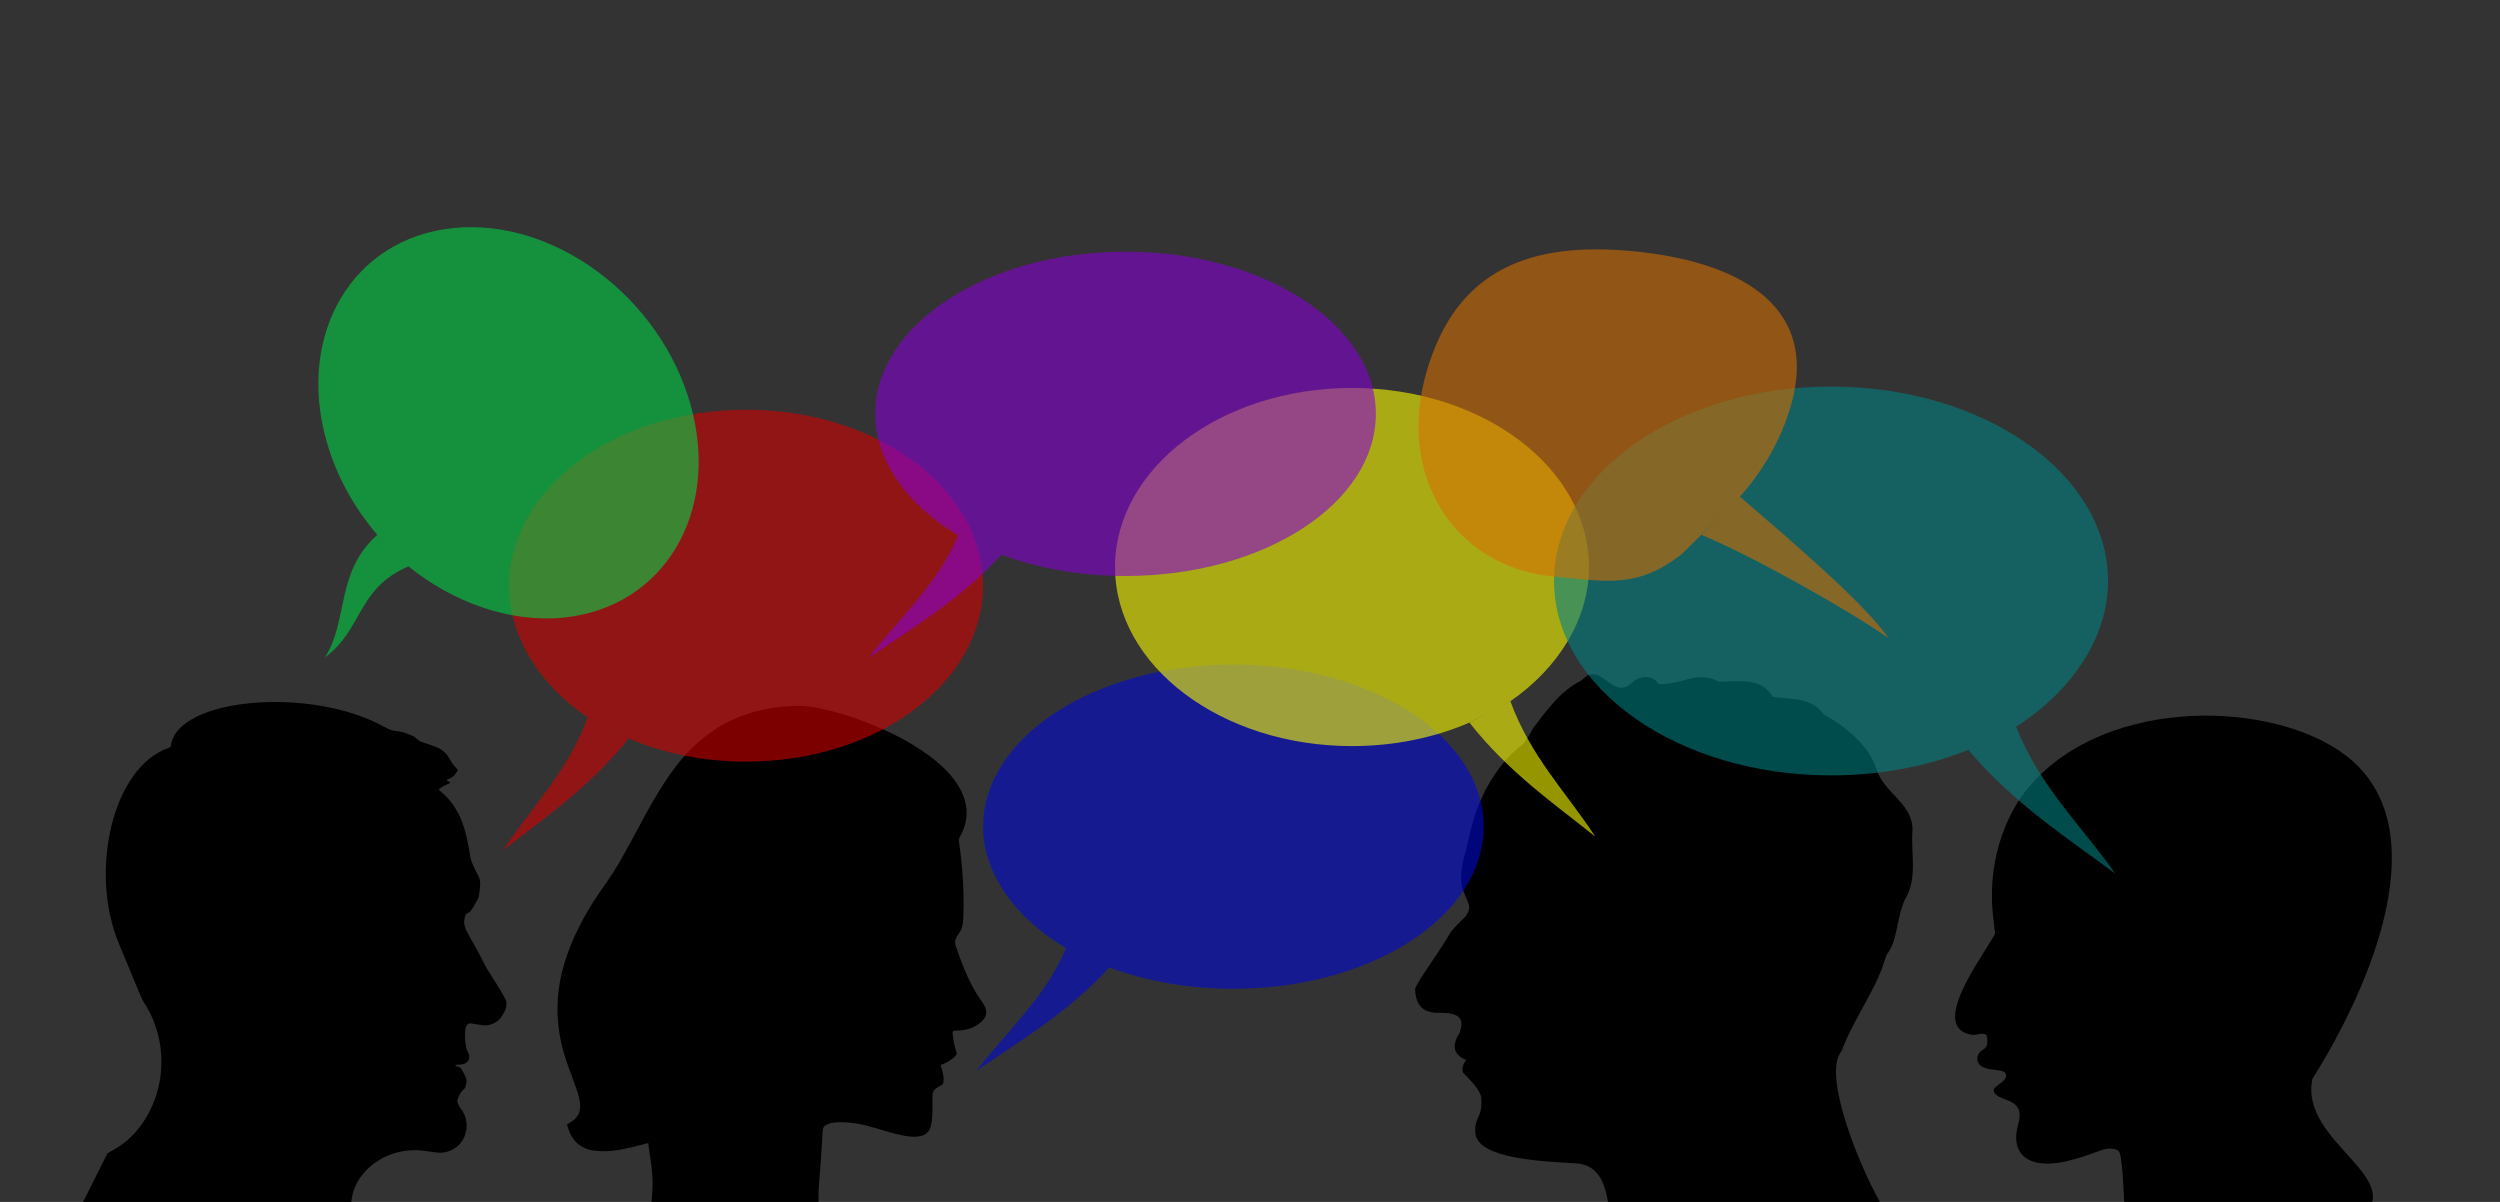
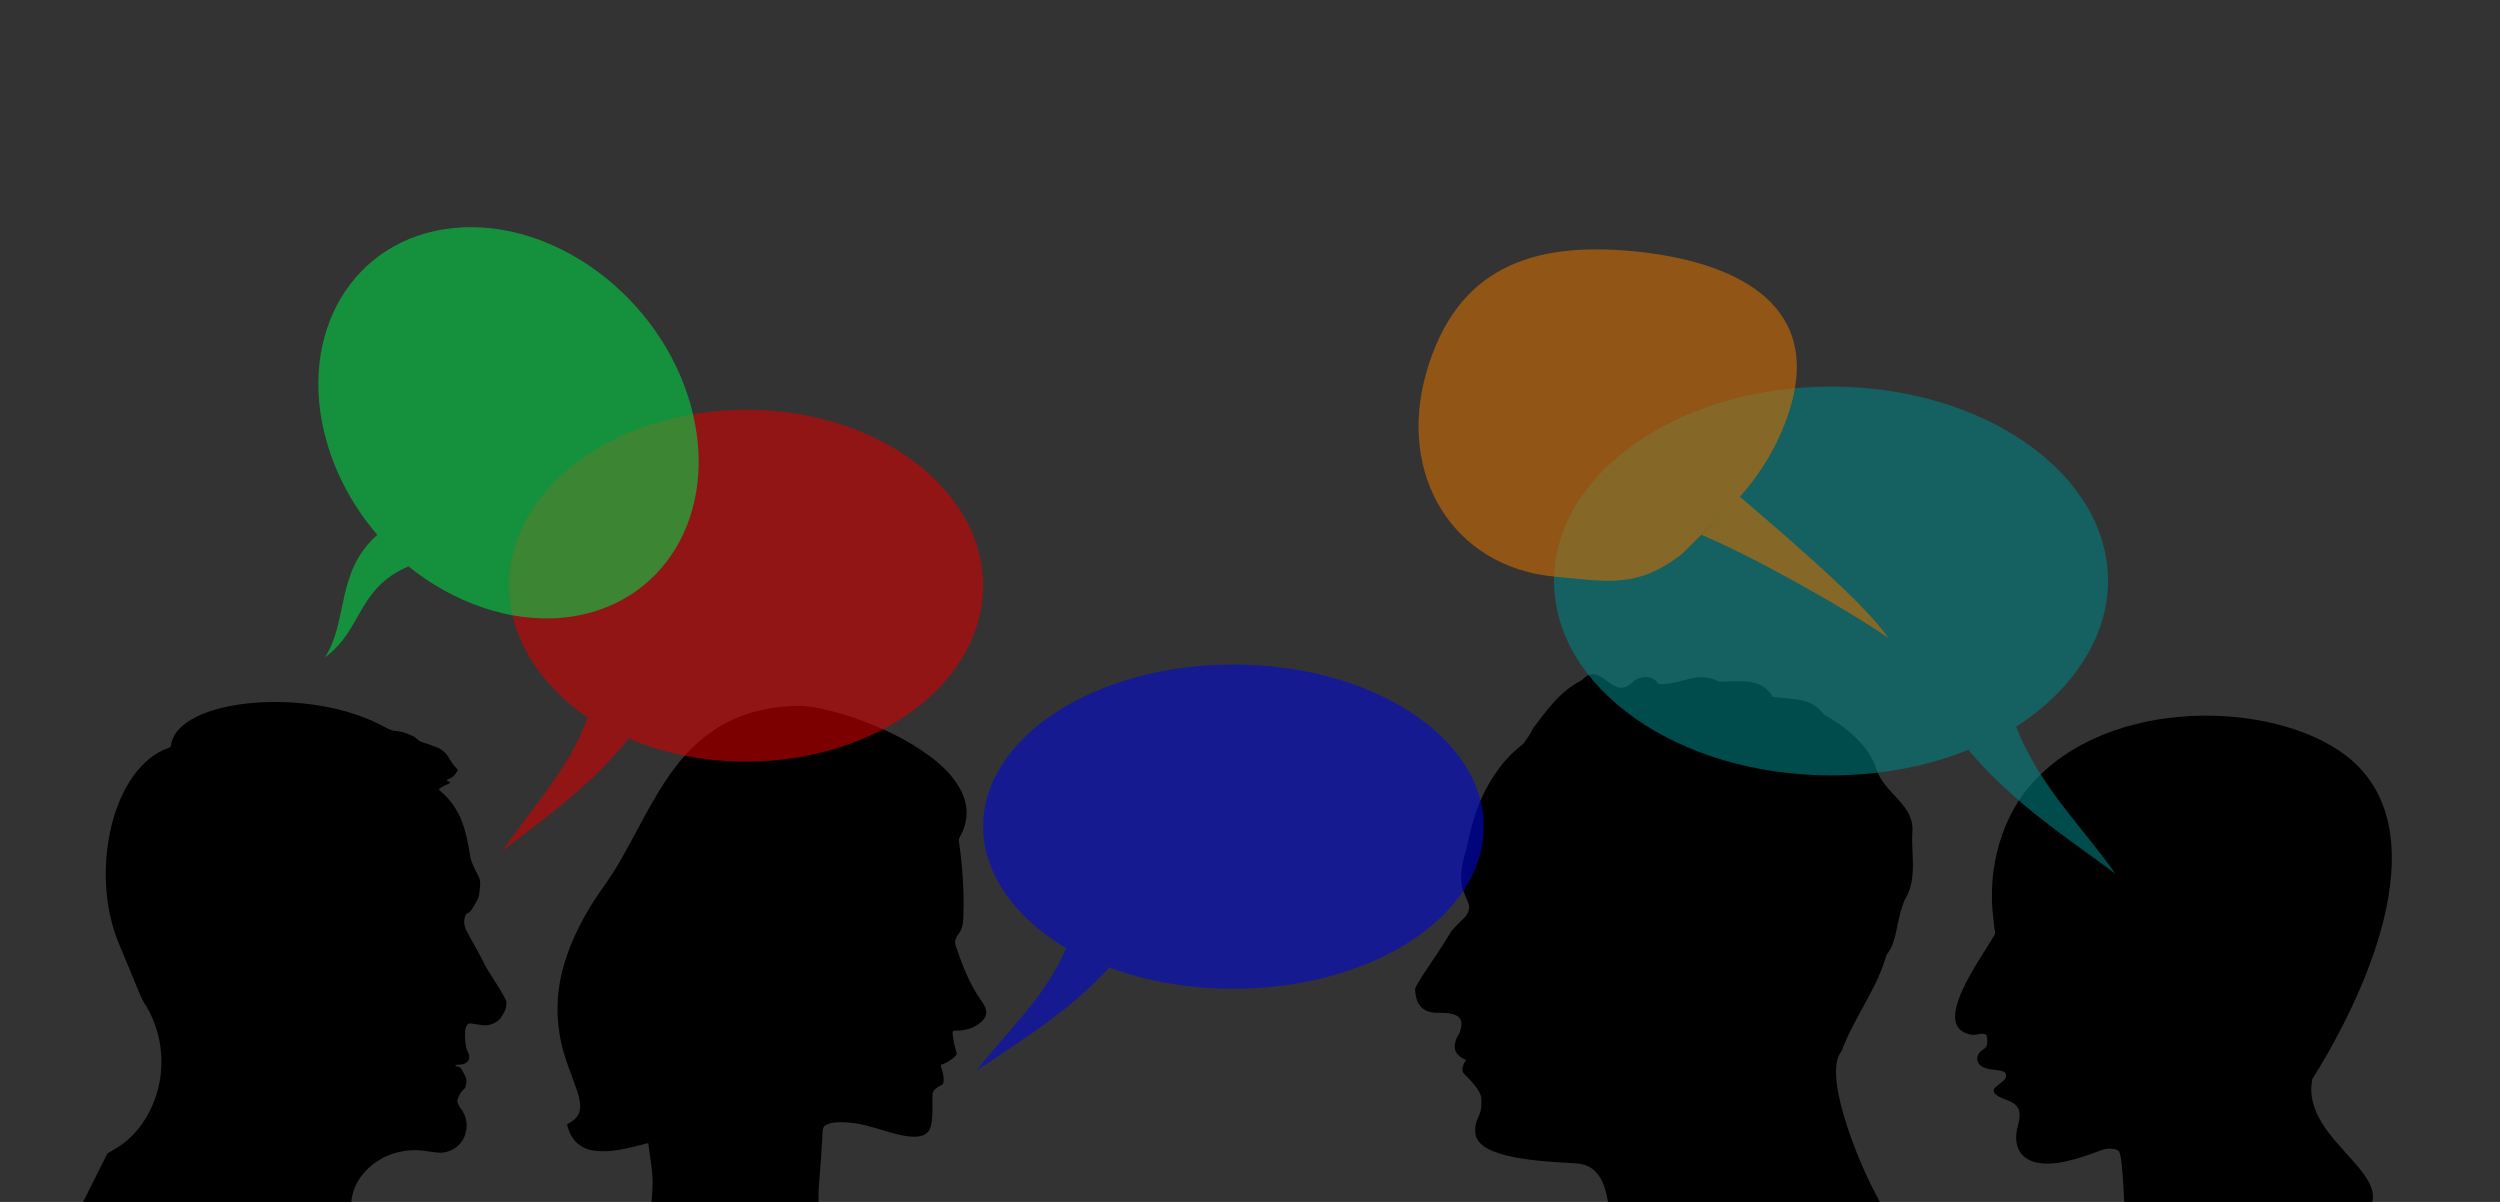
<svg xmlns="http://www.w3.org/2000/svg" xmlns:ns1="http://www.inkscape.org/namespaces/inkscape" xmlns:ns2="http://sodipodi.sourceforge.net/DTD/sodipodi-0.dtd" width="520mm" height="250mm" viewBox="0 0 520 250" version="1.1" id="svg35739" ns1:version="0.92.2 5c3e80d, 2017-08-06" ns2:docname="talkingopinions.svg">
  <rect x="0" y="0" width="520" height="250" fill="#333333" stroke="none" />
  <defs id="defs35733" />
  <ns2:namedview id="base" pagecolor="#ffffff" bordercolor="#666666" borderopacity="1.0" ns1:pageopacity="0.0" ns1:pageshadow="2" ns1:zoom="0.45" ns1:cx="775.7682" ns1:cy="373.44122" ns1:document-units="mm" ns1:current-layer="layer1-2" showgrid="false" fit-margin-top="0" fit-margin-left="0" fit-margin-right="0" fit-margin-bottom="0" ns1:snap-global="false" ns1:window-width="1436" ns1:window-height="856" ns1:window-x="4" ns1:window-y="0" ns1:window-maximized="1" />
  <g ns1:label="Layer 1" ns1:groupmode="layer" id="layer1" transform="translate(238.257,20.147)">
    <g transform="matrix(0.567,0,0,0.593,101.232,-158.402)" ns1:label="Calque 1" id="layer1-8">
      <g id="g4483">
        <g transform="matrix(0.916,0,0,1.103,-206.592,14.628)" ns1:label="Calque 1" id="layer1-2">
          <g id="g39313">
            <path ns2:nodetypes="scccccccccccccccccs" style="stroke-width:0.066" ns1:connector-curvature="0" d="m 249.839,136.783 c 19.248,14.775 5.433,47.444 -6.998,67.195 -2.799,13.367 20.921,20.845 9.456,29.494 -16.102,1.64 -48.332,-0.667 -48.407,-0.659 -0.227,-0.012 -0.34,-12.79 -1.363,-13.808 -0.438,-0.436 -1.241,-0.525 -1.855,-0.538 -1.53,-0.033 -2.165,0.709 -7.337,2.2 -9.671,2.787 -13.515,-1.095 -11.731,-7.268 1.532,-5.301 -3.158,-4.591 -4.732,-6.258 -1.47,-1.557 1.998,-2.123 2.205,-3.734 0.228,-1.777 -3.296,-0.812 -5.199,-2.112 -0.935,-0.639 -1.028,-1.935 -0.333,-2.785 0.765,-0.936 1.801,-0.624 1.617,-2.708 -0.076,-0.859 -0.084,-1.13 -0.898,-1.199 -0.757,-0.064 -1.531,0.334 -2.377,0.194 -8.843,-1.463 1.955,-15.778 4.746,-20.672 0.373,-0.654 -0.022,-0.824 -0.16,-3.141 -1.504,-11.236 2.083,-21.618 7.625,-27.992 16.213,-18.741 50.8,-17.675 65.739,-6.208 z" id="path36466" transform="matrix(1.924,0,0,1.53,30.732,229.118)" />
            <g transform="matrix(0.125,0,0,0.102,-387.335,419.742)" id="g36536" style="">
              <path ns2:nodetypes="cccccccccccccccccccsccccccsccccccccccccccc" ns1:connector-curvature="0" d="m 1229.98,840.401 c -55.848,-108.764 -78.529,-120.339 -65.686,-157.736 3.885,-11.311 9.582,-5.145 18.904,-17.381 9.064,-11.899 23.518,-38.499 24.018,-41.37 2.672,-15.35 9.935,-47.054 -0.115,-64.604 -6.316,-11.028 -24.026,-44.153 -26.478,-59.975 -12.677,-81.78 -30.735,-152.479 -93.696,-203.692 -5.083,-4.134 -8.774,-7.253 -4.255,-10.216 22.632,-14.839 32.505,-14.531 32.48,-18.602 -0.025,-3.962 -7.866,-2.698 -10.239,-6.648 1.845,-2.888 5.001,-3.808 7.771,-4.895 9.211,-3.612 16.549,-9.334 21.84,-17.707 4.887,-7.731 9.065,-8.021 2.547,-14.266 -25.074,-24.019 -21.242,-39.764 -48.754,-58.27 -10.609,-7.136 -9.594,-6.844 -63.124,-24.566 -14.457,-4.786 -17.996,-13.993 -27.922,-18.352 C 937.767,95.986 947.289,116.042 905.175,93.35 667.44,-34.746 240.244,3.206 221.319,151.833 c -0.473,3.711 -2.197,5.194 -5.547,6.309 -184.578,61.439 -256.755,391.186 -160.51,612.34 46.303,106.396 69.247,166.455 78.392,179.872 66.061,96.917 74.755,221.921 27.429,325.231 -49.813,108.738 -129.43,137.787 -143.237,147.576 L -93.594,1639.766 804.773,1615.706 c -31.993,-99.921 84.265,-224.707 238.816,-199.277 40.892,6.728 54.462,6.08 76.482,-3.652 49.416,-21.84 64.449,-85.985 30.334,-128.886 -7.743,-9.737 -12.577,-22.739 -11.296,-26.43 4,-11.521 8.117,-23.152 17.709,-31.332 11.459,-9.772 8.653,-15.226 11.19,-22.986 4.008,-12.26 -11.39,-34.916 -15.267,-42.016 -6.103,-11.176 -15.241,-6.535 -20.546,-12.291 2.314,-3.682 13.445,-0.734 27.229,-4.54 14.68,-4.053 21.319,-17.04 16.007,-31.159 -3.026,-8.043 -7.108,-13.129 -8.596,-21.946 -4.563,-27.036 -8.882,-79.194 17.707,-73.075 11.228,2.584 22.735,2.899 33.993,5.015 15.101,2.838 39.64,-1.916 56.191,-18.658 7.104,-7.186 10.832,-16.201 15.939,-24.497 5.04,-8.185 4.517,-17.414 5.806,-26.313 1.806,-12.455 -58.59,-97.875 -66.491,-113.262 z" id="path36534" />
              <path style="stroke-width:0.997" ns1:connector-curvature="0" d="m 1521.105,1223.505 c -11.048,-31.47 -23.869,-62.184 -34.577,-93.818 -30.976,-91.509 -35.371,-184.08 -10.584,-277.902 20.046,-75.874 54.638,-144.156 96.088,-208.855 22.015,-34.364 47.374,-66.069 69.344,-100.461 35.539,-55.635 66.117,-114.5 98.473,-172.207 30.432,-54.275 62.363,-107.42 100.929,-155.697 57.296,-71.724 126.212,-125.506 210.383,-155.706 45.39,-16.285 92.116,-25.339 139.825,-29.492 31.798,-2.768 63.348,-2.269 94.794,3.494 55.447,10.162 109.514,25.917 162.53,45.895 70.649,26.622 138.716,59.016 201.173,103.717 34.677,24.818 66.713,52.878 91.267,89.474 16.098,23.994 27.441,50.12 29.499,80.09 2.14,31.169 -6.604,59.176 -21.791,85.261 -2.006,3.445 -3.12,6.664 -2.516,10.817 3.888,26.745 7.002,53.598 9.582,80.525 5.146,53.706 6.928,107.473 4.534,161.456 -0.857,19.328 -4.557,36.752 -17.09,51.271 -1.283,1.485 -2.155,3.372 -3.233,5.062 -6.3,9.868 -7.565,20.029 -3.469,31.536 21.371,60.032 44.462,119.062 82.146,170.099 3.287,4.451 6.215,9.232 9.031,14.044 2.832,4.839 4.655,10.132 5.45,15.854 2.003,14.435 -3.95,24.923 -13.948,33.764 -23.825,21.073 -51.624,28.893 -81.95,28.482 -10.482,-0.142 -12.325,2.149 -10.88,13.321 2.361,18.259 5.966,36.237 11.83,53.559 1.882,5.555 0.669,8.749 -3.083,12.277 -12.308,11.572 -26.212,20.303 -41.709,25.699 -5.751,2.002 -5.779,4.162 -3.949,9.369 5.33,15.169 9.686,30.578 7.193,47.221 -0.639,4.268 -2.041,6.867 -5.954,8.502 -7.553,3.156 -14.457,7.634 -20.892,12.977 -5.046,4.189 -7.585,9.433 -8.066,16.264 -0.848,12.059 -0.297,24.098 -0.192,36.148 0.179,20.483 0.233,40.937 -4.783,60.987 -4.403,17.602 -15.058,27.888 -31.435,31.998 -18.449,4.63 -36.837,2.532 -55.156,-0.644 -30.716,-5.325 -60.527,-14.73 -90.465,-23.517 -40.992,-12.03 -82.426,-20.606 -125.24,-17.988 -12.344,0.755 -24.558,2.564 -35.679,9.048 -12.002,6.998 -9.505,26.643 -10.261,38.804 -1.391,22.406 -2.881,44.806 -4.322,67.209 -3.4,52.871 -11.781,108.034 -5.799,160.82 0.82,7.232 9.27,73.593 14.966,73.593 0,0 -564.854,0 -564.854,0 10.326,-48.761 13.108,-96.709 15.986,-146.338 2.628,-45.305 -8.141,-93.565 -13.589,-138.747 -20.727,5.319 -41.468,10.797 -62.366,15.307 -35.996,7.767 -72.183,13.045 -109.051,8.656 -46.123,-5.491 -75.046,-31.283 -87.925,-78.371 -0.927,-3.387 -0.277,-4.753 2.682,-6.114 6.453,-2.969 12.519,-6.749 18.177,-11.261 14.433,-11.509 21.077,-26.835 20.261,-46.034 -0.731,-17.302 -5.73,-33.479 -11.337,-49.45 z" id="path36671" />
            </g>
            <path ns2:nodetypes="ccccccccccccccccccccccccccccccc" ns1:connector-curvature="0" id="path36757" d="m 93.051,119.871 c -0.713,0.003 -1.464,0.343 -2.283,1.252 -4.53,2.257 -7.161,6.086 -10.132,9.958 -0.536,1.124 -1.258,2.19 -2.03,3.24 -1.641,1.26 -3.076,2.625 -4.266,4.084 -4.942,6.259 -6.29,11.701 -7.638,17.96 -1.198,3.674 -1.497,6.803 -0.299,9.252 0.299,1.225 1.797,2.449 0.15,4.626 -0.899,0.952 -2.546,2.449 -2.995,3.129 -3.145,5.306 -7.338,10.749 -7.488,11.973 0.15,4.082 2.396,5.034 5.391,4.898 4.642,0 4.642,1.905 3.894,4.082 -1.498,2.449 -1.647,4.49 1.348,5.715 -0.899,1.225 -0.899,2.177 -0.599,2.721 2.396,2.313 3.894,4.218 3.744,5.579 0.299,3.81 -1.647,3.538 -1.198,7.211 0.899,5.034 13.927,5.578 20.966,5.986 5.691,0.408 6.439,6.063 7.038,11.233 l 57.174,-1.496 c -4.501,-7.151 -13.258,-27.981 -9.022,-33.018 2.696,-7.075 7.108,-12.638 9.055,-19.033 0.129,-0.351 0.247,-0.703 0.361,-1.056 2.333,-2.816 2.023,-7.636 3.804,-11.467 2.707,-4.393 1.191,-9.578 1.577,-14.429 0.136,-5.556 -6.037,-7.683 -7.556,-12.833 -1.532,-4.727 -6.23,-8.616 -10.834,-11.137 -2.76,-3.769 -6.571,-3.119 -10.694,-3.723 -2.381,-4.054 -6.629,-3.202 -11.183,-3.158 -4.788,-2.51 -7.823,0.857 -12.663,0.459 -0.851,-1.522 -3.046,-2.042 -5.219,-0.504 -3.402,3.658 -5.605,-1.517 -8.4,-1.506 z" style="stroke-width:0.069" transform="matrix(1.924,0,0,1.53,30.732,229.118)" />
            <g transform="matrix(1.652,0,0,1.457,368.295,306.257)" style="opacity:0.585;fill:#0009d4;fill-opacity:1;stroke:none" id="g4483-4">
              <g style="fill:#0009d4;fill-opacity:1;stroke:none" id="g4449-8" transform="translate(98.722,-22.083)">
                <g style="fill:#0009d4;fill-opacity:1;stroke:none" id="g3746-3" transform="matrix(3.558,0,0,3.083,-1337.963,-1489.871)">
                  <path ns1:connector-curvature="0" id="path2892-8-9" ns2:nodetypes="ccccssccsc" style="fill:#0009d4;fill-opacity:1;stroke:none;stroke-width:0.302;stroke-linecap:round;stroke-linejoin:round" d="m 285.444,533.461 c -1.45,3.555 -4.054,5.873 -6.11,8.683 2.909,-2.074 6.209,-4.086 9.049,-7.302 m -2.946,-1.38 c -3.418,-2.099 -5.652,-5.239 -5.652,-8.599 0,-6.34 7.636,-11.479 17.055,-11.479 9.419,0 17.055,5.139 17.055,11.479 0,6.34 -7.636,11.479 -17.055,11.479 -3.078,0 -5.965,-0.549 -8.458,-1.509" />
                </g>
              </g>
            </g>
            <g id="g39233" style="opacity:0.585;fill:#d40000;fill-opacity:1;stroke:none" transform="matrix(1.564,0,0,1.581,157.019,216.46)">
              <g transform="translate(98.722,-22.083)" id="g39231" style="fill:#d40000;fill-opacity:1;stroke:none">
                <g transform="matrix(3.558,0,0,3.083,-1337.963,-1489.871)" id="g39229" style="fill:#d40000;fill-opacity:1;stroke:none">
                  <path d="m 285.444,533.461 c -1.45,3.555 -4.054,5.873 -6.11,8.683 2.909,-2.074 6.209,-4.086 9.049,-7.302 m -2.946,-1.38 c -3.418,-2.099 -5.652,-5.239 -5.652,-8.599 0,-6.34 7.636,-11.479 17.055,-11.479 9.419,0 17.055,5.139 17.055,11.479 0,6.34 -7.636,11.479 -17.055,11.479 -3.078,0 -5.965,-0.549 -8.458,-1.509" style="fill:#d40000;fill-opacity:1;stroke:none;stroke-width:0.302;stroke-linecap:round;stroke-linejoin:round" ns2:nodetypes="ccccssccsc" id="path39227" ns1:connector-curvature="0" />
                </g>
              </g>
            </g>
            <g transform="matrix(-1.564,0,0,1.609,-173,207.555)" style="opacity:0.585;fill:#ffff00;fill-opacity:1;stroke:none" id="g39241">
              <g style="fill:#ffff00;fill-opacity:1;stroke:none" id="g39239" transform="translate(98.722,-22.083)">
                <g style="fill:#ffff00;fill-opacity:1;stroke:none" id="g39237" transform="matrix(3.558,0,0,3.083,-1337.963,-1489.871)">
-                   <path ns1:connector-curvature="0" id="path39235" ns2:nodetypes="ccccssccsc" style="fill:#ffff00;fill-opacity:1;stroke:none;stroke-width:0.302;stroke-linecap:round;stroke-linejoin:round" d="m 285.444,533.461 c -1.45,3.555 -4.054,5.873 -6.11,8.683 2.909,-2.074 6.209,-4.086 9.049,-7.302 m -2.946,-1.38 c -3.418,-2.099 -5.652,-5.239 -5.652,-8.599 0,-6.34 7.636,-11.479 17.055,-11.479 9.419,0 17.055,5.139 17.055,11.479 0,6.34 -7.636,11.479 -17.055,11.479 -3.078,0 -5.965,-0.549 -8.458,-1.509" />
-                 </g>
+                   </g>
              </g>
            </g>
            <g transform="matrix(-1.828,0,0,1.747,-29.489,197.334)" style="opacity:0.585;fill:#008080;fill-opacity:1;stroke:none" id="g39249">
              <g style="fill:#008080;fill-opacity:1;stroke:none" id="g39247" transform="translate(98.722,-22.083)">
                <g style="fill:#008080;fill-opacity:1;stroke:none" id="g39245" transform="matrix(3.558,0,0,3.083,-1337.963,-1489.871)">
                  <path ns1:connector-curvature="0" id="path39243" ns2:nodetypes="ccccssccsc" style="fill:#008080;fill-opacity:1;stroke:none;stroke-width:0.302;stroke-linecap:round;stroke-linejoin:round" d="m 285.444,533.461 c -1.45,3.555 -4.054,5.873 -6.11,8.683 2.909,-2.074 6.209,-4.086 9.049,-7.302 m -2.946,-1.38 c -3.418,-2.099 -5.652,-5.239 -5.652,-8.599 0,-6.34 7.636,-11.479 17.055,-11.479 9.419,0 17.055,5.139 17.055,11.479 0,6.34 -7.636,11.479 -17.055,11.479 -3.078,0 -5.965,-0.549 -8.458,-1.509" />
                </g>
              </g>
            </g>
            <g transform="matrix(-0.36,-1.021,-2.061,0.16,-71.507,128.649)" style="opacity:0.585;fill:#00d447;fill-opacity:1;stroke:none" id="g39257">
              <g style="fill:#00d447;fill-opacity:1;stroke:none" id="g39255" transform="translate(98.722,-22.083)">
                <g style="fill:#00d447;fill-opacity:1;stroke:none" id="g39253" transform="matrix(3.558,0,0,3.083,-1337.963,-1489.871)">
                  <path ns1:connector-curvature="0" id="path39251" ns2:nodetypes="ccccssccs" style="fill:#00d447;fill-opacity:1;stroke:none;stroke-width:0.302;stroke-linecap:round;stroke-linejoin:round" d="m 285.444,533.461 c -1.45,3.555 -5,3.879 -7.055,6.688 2.909,-2.074 7.154,-2.091 9.994,-5.308 m -2.946,-1.38 c -3.418,-2.099 -5.652,-5.239 -5.652,-8.599 0,-6.34 7.636,-11.479 17.055,-11.479 9.419,0 17.055,5.139 17.055,11.479 0,6.34 -7.636,11.479 -17.055,11.479 -3.078,0 -5.965,-0.549 -8.458,-1.509" />
                </g>
              </g>
            </g>
            <g id="g39265" style="opacity:0.585;fill:#d46d00;fill-opacity:1;stroke:none" transform="matrix(0.36,-0.984,2.061,0.154,63.176,125.237)">
              <g transform="translate(98.722,-22.083)" id="g39263" style="fill:#d46d00;fill-opacity:1;stroke:none">
                <g transform="matrix(3.558,0,0,3.083,-1337.963,-1489.871)" id="g39261" style="fill:#d46d00;fill-opacity:1;stroke:none">
                  <path d="m 284.706,533.13 c -1.45,3.555 -5.532,10.537 -7.588,13.346 2.909,-2.074 8.426,-8.417 11.265,-11.634 m -5.557,-2.553 c -3.418,-2.099 -3.041,-4.066 -3.041,-7.426 0,-6.34 7.636,-11.479 17.055,-11.479 9.419,0 12.365,4.142 12.365,10.482 0,6.34 -2.946,12.476 -12.365,12.476 -3.078,0 -5.965,-0.549 -8.458,-1.509" style="fill:#d46d00;fill-opacity:1;stroke:none;stroke-width:0.302;stroke-linecap:round;stroke-linejoin:round" ns2:nodetypes="ccccssccs" id="path39259" ns1:connector-curvature="0" />
                </g>
              </g>
            </g>
            <g id="g39273" style="opacity:0.585;fill:#a7d400;fill-opacity:1;stroke:none" transform="matrix(1.652,0,0,1.457,325.104,174.983)">
              <g transform="translate(98.722,-22.083)" id="g39271" style="fill:#a7d400;fill-opacity:1;stroke:none">
                <g transform="matrix(3.558,0,0,3.083,-1337.963,-1489.871)" id="g39269" style="fill:#a7d400;fill-opacity:1;stroke:none">
-                   <path d="m 285.444,533.461 c -1.45,3.555 -4.054,5.873 -6.11,8.683 2.909,-2.074 6.209,-4.086 9.049,-7.302 m -2.946,-1.38 c -3.418,-2.099 -5.652,-5.239 -5.652,-8.599 0,-6.34 7.636,-11.479 17.055,-11.479 9.419,0 17.055,5.139 17.055,11.479 0,6.34 -7.636,11.479 -17.055,11.479 -3.078,0 -5.965,-0.549 -8.458,-1.509" style="fill:#8600d4;fill-opacity:1;stroke:none;stroke-width:0.302;stroke-linecap:round;stroke-linejoin:round" ns2:nodetypes="ccccssccsc" id="path39267" ns1:connector-curvature="0" />
-                 </g>
+                   </g>
              </g>
            </g>
          </g>
        </g>
      </g>
    </g>
  </g>
</svg>